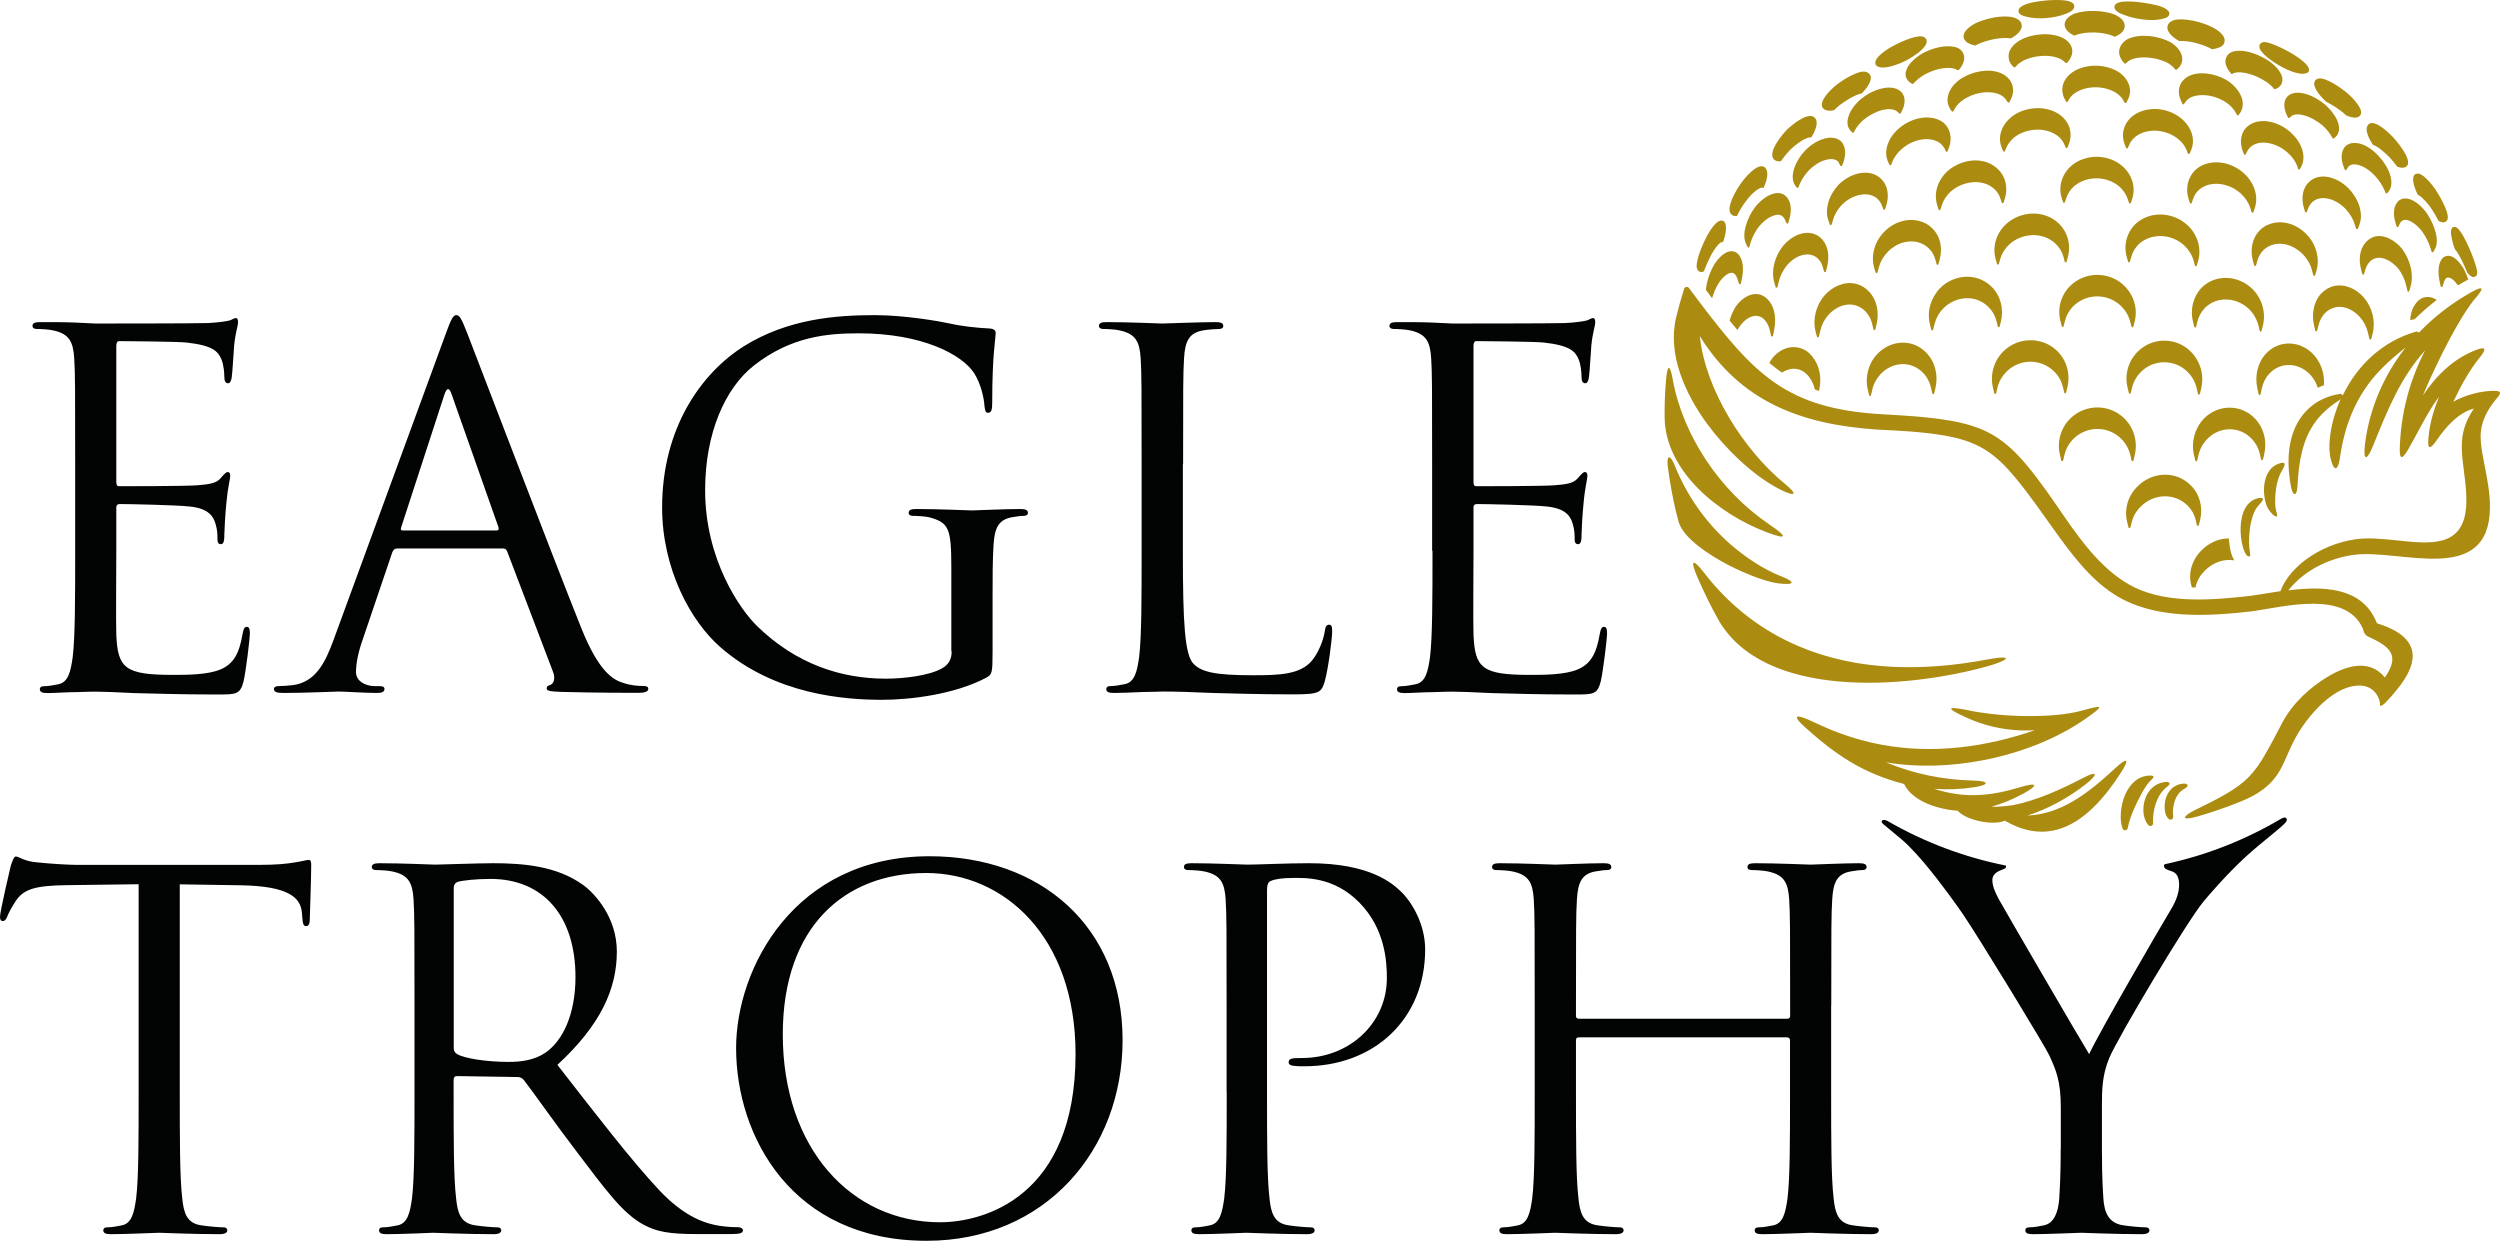
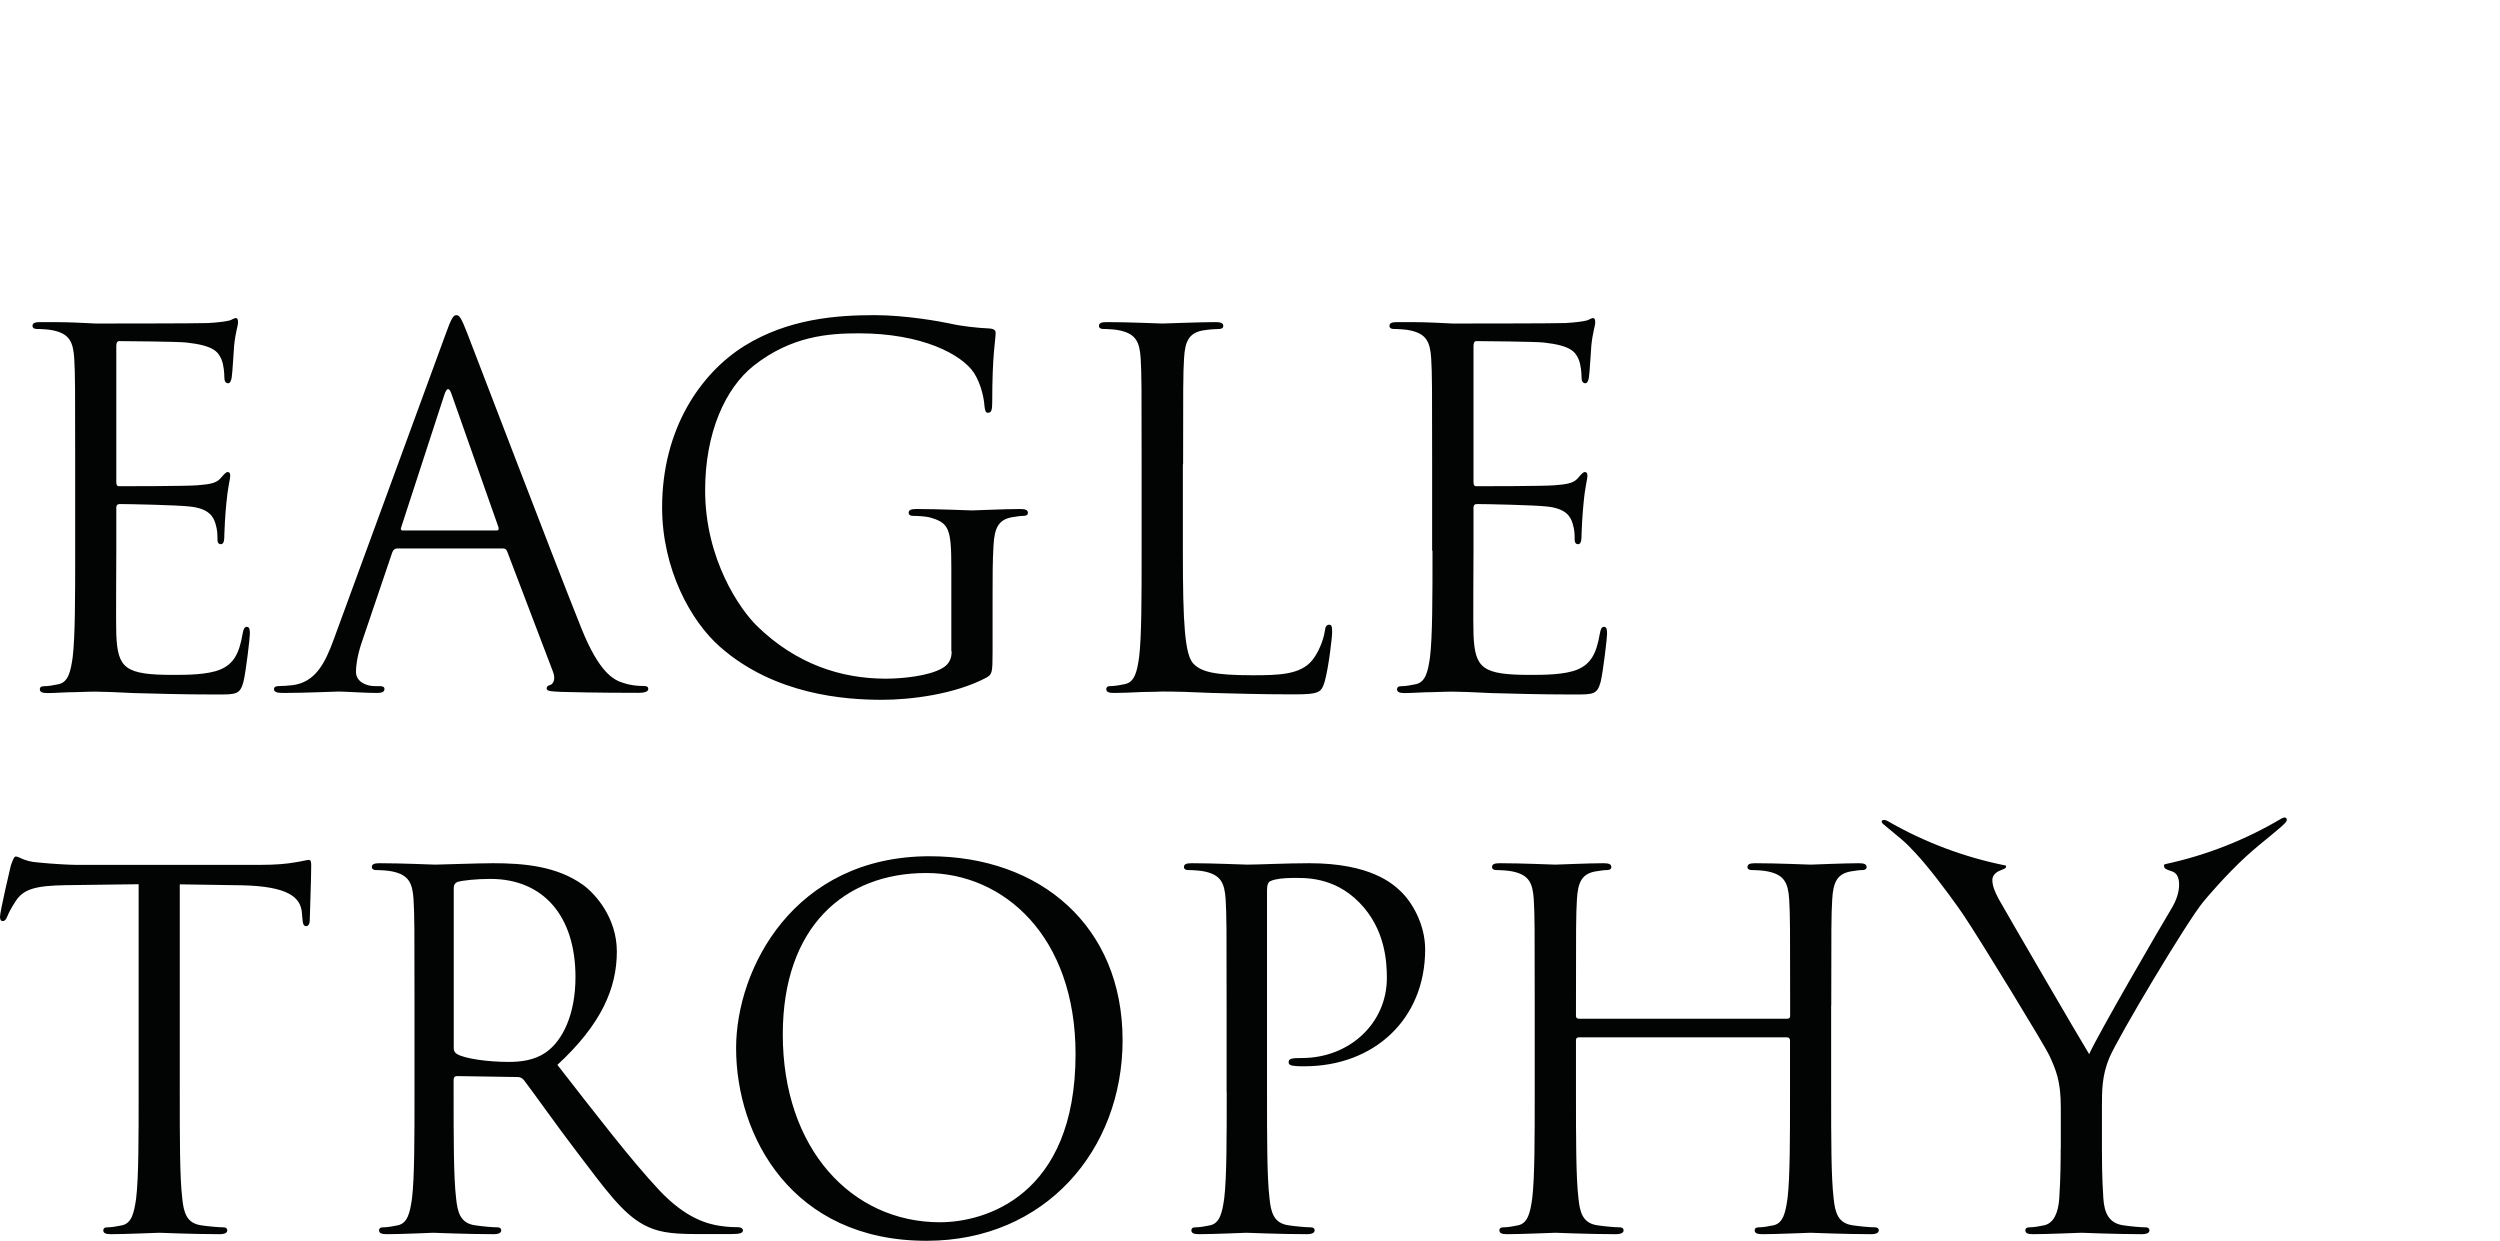
<svg xmlns="http://www.w3.org/2000/svg" width="554" height="275" viewBox="0 0 554 275" fill="none">
  <path fill-rule="evenodd" clip-rule="evenodd" d="M16.658 122.032C16.658 132.472 16.658 141.053 16.108 145.632C15.662 148.772 15.139 151.179 12.965 151.623C11.996 151.833 10.686 152.068 9.691 152.068C9.036 152.068 8.826 152.382 8.826 152.722C8.826 153.376 9.376 153.586 10.555 153.586C12.179 153.586 14.693 153.376 16.867 153.376C19.146 153.272 21.005 153.272 21.215 153.272C22.839 153.272 25.458 153.376 29.701 153.586C33.944 153.69 39.942 153.9 48.087 153.9C52.33 153.9 53.195 153.9 53.954 151.074C54.504 148.798 55.368 141.393 55.368 140.53C55.368 139.771 55.368 138.908 54.714 138.908C54.164 138.908 53.954 139.353 53.745 140.53C52.985 144.978 51.675 147.149 48.847 148.353C46.018 149.556 41.225 149.556 38.397 149.556C27.737 149.556 26.087 148.144 25.772 140.635C25.668 138.358 25.772 125.747 25.772 122.032V112.456C25.772 112.011 25.982 111.697 26.532 111.697C28.391 111.697 39.156 111.907 42.09 112.247C46.333 112.692 47.301 114.523 47.747 116.041C48.192 117.454 48.192 118.552 48.192 119.625C48.192 120.175 48.402 120.593 48.952 120.593C49.711 120.593 49.711 119.39 49.711 118.526C49.711 117.767 49.921 113.738 50.156 111.567C50.471 107.982 51.021 106.125 51.021 105.471C51.021 104.816 50.811 104.607 50.471 104.607C50.025 104.607 49.606 105.157 48.847 106.02C47.878 107.119 46.333 107.328 43.739 107.537C41.225 107.747 27.841 107.747 26.427 107.747C25.877 107.747 25.772 107.433 25.772 106.648V76.69C25.772 75.932 25.982 75.591 26.427 75.591C27.632 75.591 39.496 75.696 41.33 75.905C47.197 76.559 48.297 77.868 49.056 79.594C49.606 80.903 49.711 82.76 49.711 83.519C49.711 84.382 49.921 84.932 50.575 84.932C51.021 84.932 51.23 84.278 51.335 83.728C51.544 82.42 51.78 77.632 51.885 76.559C52.199 73.525 52.749 72.216 52.749 71.458C52.749 70.908 52.645 70.49 52.304 70.49C51.754 70.49 51.335 70.934 50.785 71.039C49.921 71.248 48.166 71.484 46.097 71.588C43.635 71.693 21.974 71.693 21.215 71.693L16.762 71.484C14.379 71.379 11.419 71.379 8.931 71.379C7.726 71.379 7.203 71.588 7.203 72.243C7.203 72.687 7.648 72.897 8.067 72.897C9.036 72.897 10.896 73.001 11.76 73.211C15.348 73.969 16.212 75.722 16.448 79.411C16.658 82.891 16.658 85.926 16.658 102.88V122.032ZM73.99 141.603C72.026 147.045 69.852 151.179 64.85 151.833C63.985 151.937 62.466 152.042 61.681 152.042C61.131 152.042 60.712 152.251 60.712 152.696C60.712 153.35 61.366 153.56 62.781 153.56C67.888 153.56 73.886 153.246 75.091 153.246C76.295 153.246 80.957 153.56 83.576 153.56C84.546 153.56 85.2 153.35 85.2 152.696C85.2 152.251 84.886 152.042 84.1 152.042H83.026C81.167 152.042 78.888 151.074 78.888 148.902C78.888 146.94 79.438 144.324 80.407 141.629L86.929 122.398C87.138 121.849 87.479 121.535 88.029 121.535H111.418C111.968 121.535 112.177 121.744 112.387 122.189L122.549 148.876C123.204 150.603 122.549 151.597 121.894 151.807C121.449 151.911 121.135 152.12 121.135 152.565C121.135 153.219 122.34 153.219 124.409 153.324C131.926 153.533 139.862 153.533 141.486 153.533C142.69 153.533 143.659 153.324 143.659 152.67C143.659 152.121 143.214 152.016 142.559 152.016C141.459 152.016 139.835 151.911 138.212 151.362C135.933 150.708 132.764 148.981 128.861 139.3C122.235 122.765 105.132 77.868 103.508 73.76C102.199 70.385 101.779 69.835 101.125 69.835C100.47 69.835 100.025 70.49 98.741 74.074L73.99 141.603ZM89.234 117.558C88.92 117.558 88.684 117.349 88.92 116.799L98.479 87.444C99.029 85.822 99.579 85.822 100.103 87.444L110.449 116.799C110.554 117.244 110.554 117.558 110.004 117.558H89.234ZM210.893 144.324C210.893 146.181 210.133 147.359 208.719 148.117C205.89 149.74 200.233 150.394 196.304 150.394C186.299 150.394 176.399 147.123 167.782 138.751C163.984 135.062 156.257 123.968 156.257 108.636C156.257 95.921 160.71 86.031 167.022 81.034C175.299 74.519 183.444 73.865 190.306 73.865C204.345 73.865 213.171 78.548 215.869 82.682C217.493 85.298 218.043 88.333 218.148 89.851C218.252 90.819 218.357 91.473 218.907 91.473C219.667 91.473 219.876 90.923 219.876 89.197C219.876 78.339 220.636 75.278 220.636 73.76C220.636 73.315 220.426 72.897 219.326 72.792C216.602 72.687 212.805 72.243 210.5 71.693C208.431 71.248 200.704 69.835 193.842 69.835C185.461 69.835 174.696 70.594 164.901 76.69C155.21 82.787 146.724 95.057 146.724 112.456C146.724 126.035 153.036 137.678 159.662 143.434C171.737 153.978 187.189 155.077 195.466 155.077C201.778 155.077 211.574 153.873 218.54 150.184C219.85 149.426 219.955 149.216 219.955 144.324V132.131C219.955 127.553 219.955 124.308 220.164 120.829C220.374 117.035 221.264 115.177 224.198 114.628C225.507 114.419 226.162 114.314 226.922 114.314C227.367 114.314 227.786 114.105 227.786 113.66C227.786 113.006 227.236 112.796 226.057 112.796C222.783 112.796 215.947 113.11 215.397 113.11C214.847 113.11 207.985 112.796 203.088 112.796C201.883 112.796 201.359 113.006 201.359 113.66C201.359 114.105 201.804 114.314 202.223 114.314C203.192 114.314 205.052 114.419 205.916 114.628C210.264 115.831 210.814 117.009 210.814 125.826V144.324H210.893ZM262.175 102.88C262.175 85.926 262.175 82.865 262.385 79.411C262.594 75.618 263.485 73.76 266.628 73.211C267.937 73.001 269.456 72.897 270.216 72.897C270.661 72.897 271.08 72.687 271.08 72.243C271.08 71.588 270.53 71.379 269.325 71.379C266.052 71.379 258.116 71.693 257.566 71.693C257.016 71.693 250.153 71.379 245.256 71.379C244.051 71.379 243.527 71.588 243.527 72.243C243.527 72.687 243.972 72.897 244.391 72.897C245.36 72.897 247.22 73.001 248.084 73.211C251.672 73.969 252.537 75.722 252.772 79.411C252.982 82.891 252.982 85.926 252.982 102.88V122.006C252.982 132.445 252.982 141.027 252.432 145.606C251.987 148.745 251.463 151.152 249.289 151.597C248.32 151.807 247.01 152.042 246.015 152.042C245.36 152.042 245.151 152.356 245.151 152.696C245.151 153.35 245.701 153.56 246.879 153.56C248.503 153.56 250.913 153.455 253.087 153.35C255.261 153.35 257.12 153.246 257.539 153.246C260.682 153.246 264.061 153.35 268.644 153.56C273.228 153.664 278.885 153.873 286.716 153.873C292.479 153.873 292.819 153.429 293.579 150.943C294.443 147.777 295.202 141.263 295.202 140.059C295.202 138.855 295.098 138.437 294.548 138.437C293.893 138.437 293.683 138.986 293.579 139.85C293.264 141.917 292.164 144.638 290.75 146.364C288.131 149.53 283.338 149.635 277.576 149.635C269.09 149.635 266.261 148.876 264.506 147.123C262.542 145.161 262.123 138.201 262.123 122.241V102.88H262.175ZM317.439 122.032C317.439 132.472 317.439 141.053 316.889 145.632C316.444 148.772 315.92 151.179 313.72 151.623C312.751 151.833 311.441 152.068 310.446 152.068C309.791 152.068 309.581 152.382 309.581 152.722C309.581 153.376 310.132 153.586 311.31 153.586C312.934 153.586 315.448 153.376 317.622 153.376C319.901 153.272 321.76 153.272 321.97 153.272C323.594 153.272 326.213 153.376 330.456 153.586C334.699 153.69 340.697 153.9 348.842 153.9C353.085 153.9 353.95 153.9 354.709 151.074C355.259 148.798 356.123 141.393 356.123 140.53C356.123 139.771 356.123 138.908 355.469 138.908C354.919 138.908 354.709 139.353 354.5 140.53C353.74 144.978 352.431 147.149 349.602 148.353C346.773 149.556 341.98 149.556 339.151 149.556C328.492 149.556 326.842 148.144 326.527 140.635C326.422 138.358 326.527 125.747 326.527 122.032V112.456C326.527 112.011 326.737 111.697 327.287 111.697C329.146 111.697 339.911 111.907 342.844 112.247C347.087 112.692 348.057 114.523 348.502 116.041C348.947 117.454 348.947 118.552 348.947 119.625C348.947 120.175 349.157 120.593 349.707 120.593C350.466 120.593 350.466 119.39 350.466 118.526C350.466 117.767 350.676 113.738 350.911 111.567C351.226 107.982 351.776 106.125 351.776 105.471C351.776 104.816 351.566 104.607 351.226 104.607C350.78 104.607 350.361 105.157 349.602 106.02C348.633 107.119 347.087 107.328 344.495 107.537C341.98 107.747 328.596 107.747 327.182 107.747C326.632 107.747 326.527 107.433 326.527 106.648V76.69C326.527 75.932 326.737 75.591 327.182 75.591C328.387 75.591 340.252 75.696 342.085 75.905C347.952 76.559 349.052 77.868 349.811 79.594C350.361 80.903 350.466 82.76 350.466 83.519C350.466 84.382 350.676 84.932 351.33 84.932C351.776 84.932 351.985 84.278 352.09 83.728C352.3 82.42 352.535 77.632 352.64 76.559C352.954 73.525 353.504 72.216 353.504 71.458C353.504 70.908 353.4 70.49 353.059 70.49C352.509 70.49 352.09 70.934 351.54 71.039C350.676 71.248 348.921 71.484 346.852 71.588C344.337 71.693 322.703 71.693 321.918 71.693L317.465 71.484C315.082 71.379 312.122 71.379 309.634 71.379C308.429 71.379 307.905 71.588 307.905 72.243C307.905 72.687 308.35 72.897 308.77 72.897C309.739 72.897 311.598 73.001 312.463 73.211C316.051 73.969 316.915 75.722 317.151 79.411C317.36 82.891 317.36 85.926 317.36 102.88V122.032H317.439ZM456.646 254.656C456.646 256.383 456.646 260.962 456.332 265.54C456.122 268.706 455.127 271.087 452.953 271.532C451.984 271.741 450.674 271.977 449.679 271.977C449.024 271.977 448.815 272.291 448.815 272.631C448.815 273.285 449.365 273.494 450.543 273.494C453.817 273.494 460.653 273.18 461.203 273.18C461.753 273.18 468.615 273.494 474.587 273.494C475.792 273.494 476.315 273.18 476.315 272.631C476.315 272.317 476.106 271.977 475.451 271.977C474.482 271.977 472.072 271.767 470.553 271.532C467.279 271.087 466.31 268.706 466.101 265.54C465.787 260.962 465.787 256.409 465.787 254.656V245.316C465.787 241.731 465.787 238.356 467.41 234.458C469.375 229.775 484.618 204.239 488.206 199.896C489.071 198.823 493.235 193.93 497.661 189.849C501.669 186.186 505.912 183.203 506.645 182.026C506.881 181.633 506.724 181.11 506.2 181.162C505.99 181.188 505.755 181.293 505.597 181.372C497.714 186.055 489.044 189.509 479.799 191.497C479.354 191.602 479.511 192.256 479.877 192.517C480.166 192.701 480.611 192.884 481.161 193.041C482.47 193.407 482.889 194.558 482.889 196.076C482.889 197.488 482.444 199.346 481.03 201.622C478.856 205.207 465.027 229.016 462.958 233.594C460.994 230.429 444.676 202.381 442.922 199.241C442.057 197.619 441.507 196.311 441.507 195.003C441.507 194.14 442.057 193.485 442.922 193.041C443.891 192.596 444.545 192.491 444.545 192.073C444.545 191.994 444.545 191.889 444.519 191.811C435.169 189.953 426.342 186.578 418.354 181.973C417.228 181.319 416.494 181.947 417.333 182.627C418.302 183.439 420.816 185.505 421.418 186.029C423.54 187.834 425.871 190.607 426.369 191.183C430.14 195.657 434.095 201.256 435.012 202.617C438.836 208.268 453.398 232.182 454.158 233.935C455.572 237.074 456.672 239.481 456.672 245.342V254.656H456.646ZM39.837 195.971L53.535 196.18C63.959 196.39 66.578 198.901 66.893 202.172L66.997 203.375C67.102 204.893 67.312 205.233 67.862 205.233C68.307 205.233 68.647 204.788 68.647 203.82C68.647 202.617 68.962 195.134 68.962 191.863C68.962 191.209 68.962 190.555 68.412 190.555C67.966 190.555 66.971 190.869 65.347 191.105C63.619 191.418 61.104 191.654 57.647 191.654H16.867C15.558 191.654 11.419 191.445 8.276 191.105C5.343 190.895 4.243 189.796 3.483 189.796C3.038 189.796 2.619 191.209 2.383 191.863C2.174 192.701 0 202.041 0 203.14C0 203.794 0.21 204.108 0.55 204.108C0.995 204.108 1.31 203.899 1.65 203.009C1.964 202.25 2.305 201.492 3.51 199.634C5.238 197.018 7.857 196.259 14.615 196.154L30.722 195.945V241.941C30.722 252.38 30.722 260.962 30.172 265.54C29.727 268.706 29.203 271.087 27.029 271.532C26.06 271.741 24.751 271.977 23.756 271.977C23.101 271.977 22.891 272.291 22.891 272.631C22.891 273.285 23.441 273.494 24.62 273.494C27.894 273.494 34.73 273.18 35.28 273.18C35.83 273.18 42.666 273.494 48.637 273.494C49.842 273.494 50.366 273.18 50.366 272.631C50.366 272.317 50.156 271.977 49.502 271.977C48.532 271.977 46.123 271.767 44.604 271.532C41.356 271.087 40.701 268.706 40.387 265.54C39.837 260.962 39.837 252.38 39.837 241.941V195.971ZM91.853 241.941C91.853 252.38 91.853 260.962 91.303 265.54C90.858 268.706 90.334 271.087 88.134 271.532C87.165 271.741 85.855 271.977 84.86 271.977C84.205 271.977 83.996 272.291 83.996 272.631C83.996 273.285 84.546 273.494 85.724 273.494C88.998 273.494 95.834 273.18 95.965 273.18C96.515 273.18 103.377 273.494 109.349 273.494C110.554 273.494 111.077 273.18 111.077 272.631C111.077 272.317 110.868 271.977 110.213 271.977C109.244 271.977 106.834 271.767 105.315 271.532C102.041 271.087 101.387 268.706 101.072 265.54C100.522 260.962 100.522 252.38 100.522 241.941V239.324C100.522 238.775 100.732 238.461 101.282 238.461L114.666 238.67C115.32 238.67 115.635 238.88 116.08 239.324C118.254 242.15 123.361 249.424 127.945 255.415C134.152 263.578 137.95 268.889 142.638 271.401C145.467 272.919 148.191 273.468 154.293 273.468H162.02C163.984 273.468 164.639 273.259 164.639 272.605C164.639 272.291 164.193 271.951 163.67 271.951C163.015 271.951 161.496 271.951 159.427 271.637C156.703 271.192 152.014 270.014 146.148 263.814C139.835 257.063 132.423 247.409 123.518 235.975C133.314 226.949 136.693 218.917 136.693 210.858C136.693 203.349 131.9 198.038 129.176 196.076C123.414 191.942 116.106 191.288 109.27 191.288C105.892 191.288 97.615 191.602 96.436 191.602C95.886 191.602 89.024 191.288 84.126 191.288C82.922 191.288 82.398 191.497 82.398 192.151C82.398 192.596 82.843 192.805 83.262 192.805C84.231 192.805 86.091 192.91 86.955 193.119C90.543 193.878 91.408 195.631 91.643 199.32C91.853 202.8 91.853 205.835 91.853 222.815V241.941ZM100.549 196.73C100.549 196.076 100.863 195.631 101.413 195.422C102.513 195.108 105.446 194.767 108.694 194.767C120.349 194.767 127.526 202.931 127.526 216.51C127.526 224.777 124.697 230.638 120.899 233.254C118.385 234.981 115.347 235.321 112.727 235.321C107.934 235.321 102.932 234.563 101.308 233.594C100.758 233.281 100.549 232.836 100.549 232.286V196.73ZM163.12 232.26C163.12 214.652 175.953 189.744 205.995 189.744C230.484 189.744 248.765 205.181 248.765 230.507C248.765 254.866 231.584 274.959 205.34 274.959C175.534 274.986 163.12 251.831 163.12 232.26ZM173.465 229.225C173.465 254.552 188.709 270.852 208.3 270.852C218.095 270.852 238.341 265.2 238.341 233.568C238.341 207.483 222.443 193.459 205.261 193.459C187.085 193.459 173.465 205.416 173.465 229.225ZM271.84 241.941C271.84 252.38 271.84 260.962 271.29 265.54C270.845 268.706 270.321 271.087 268.147 271.532C267.178 271.741 265.868 271.977 264.873 271.977C264.218 271.977 264.009 272.291 264.009 272.631C264.009 273.285 264.559 273.494 265.737 273.494C269.011 273.494 275.847 273.18 276.188 273.18C276.738 273.18 283.6 273.494 289.571 273.494C290.776 273.494 291.326 273.18 291.326 272.631C291.326 272.317 291.117 271.977 290.462 271.977C289.493 271.977 287.083 271.767 285.564 271.532C282.29 271.087 281.635 268.706 281.321 265.54C280.771 260.962 280.771 252.38 280.771 241.941V197.279C280.771 196.18 280.981 195.422 281.635 195.212C282.604 194.767 284.464 194.558 286.324 194.558C288.838 194.558 295.464 194.113 301.226 200C306.989 205.861 307.329 213.161 307.329 216.745C307.329 226.74 299.053 234.458 288.497 234.458C286.219 234.458 285.564 234.563 285.564 235.426C285.564 235.975 286.219 236.185 286.769 236.185C287.319 236.289 288.497 236.289 289.047 236.289C304.5 236.289 315.815 225.85 315.815 210.413C315.815 204.657 312.777 199.765 310.367 197.488C308.639 195.866 303.741 191.288 290.121 191.288C285.119 191.288 278.807 191.602 276.397 191.602C275.533 191.602 268.985 191.288 264.087 191.288C262.882 191.288 262.359 191.497 262.359 192.151C262.359 192.596 262.804 192.805 263.223 192.805C264.192 192.805 266.051 192.91 266.916 193.119C270.504 193.878 271.368 195.631 271.604 199.32C271.814 202.8 271.814 205.835 271.814 222.815V241.941H271.84ZM405.808 222.815C405.808 205.861 405.808 202.8 406.018 199.32C406.227 195.526 407.118 193.669 410.051 193.119C411.361 192.91 412.016 192.805 412.775 192.805C413.221 192.805 413.64 192.596 413.64 192.151C413.64 191.497 413.09 191.288 411.911 191.288C408.637 191.288 401.801 191.602 401.251 191.602C400.701 191.602 393.839 191.288 388.967 191.288C387.763 191.288 387.239 191.497 387.239 192.151C387.239 192.596 387.684 192.805 388.103 192.805C389.072 192.805 390.932 192.91 391.796 193.119C395.384 193.878 396.249 195.631 396.484 199.32C396.694 202.8 396.694 205.835 396.694 222.815V225.091C396.694 225.641 396.38 225.745 396.039 225.745H349.89C349.576 225.745 349.235 225.641 349.235 225.091V222.815C349.235 205.861 349.235 202.8 349.445 199.32C349.654 195.526 350.545 193.669 353.478 193.119C354.788 192.91 355.443 192.805 356.202 192.805C356.647 192.805 357.066 192.596 357.066 192.151C357.066 191.497 356.516 191.288 355.338 191.288C352.064 191.288 345.228 191.602 344.678 191.602C344.128 191.602 337.266 191.288 332.368 191.288C331.163 191.288 330.639 191.497 330.639 192.151C330.639 192.596 331.085 192.805 331.504 192.805C332.473 192.805 334.332 192.91 335.197 193.119C338.785 193.878 339.649 195.631 339.885 199.32C340.094 202.8 340.094 205.835 340.094 222.815V241.941C340.094 252.38 340.094 260.962 339.544 265.54C339.099 268.706 338.575 271.087 336.401 271.532C335.432 271.741 334.123 271.977 333.128 271.977C332.473 271.977 332.263 272.291 332.263 272.631C332.263 273.285 332.813 273.494 333.992 273.494C337.266 273.494 344.102 273.18 344.652 273.18C345.202 273.18 352.064 273.494 358.035 273.494C359.24 273.494 359.79 273.18 359.79 272.631C359.79 272.317 359.581 271.977 358.926 271.977C357.957 271.977 355.547 271.767 354.028 271.532C350.754 271.087 350.099 268.706 349.785 265.54C349.235 260.962 349.235 252.38 349.235 241.941V230.533C349.235 229.984 349.549 229.879 349.89 229.879H396.013C396.327 229.879 396.668 230.089 396.668 230.533V241.941C396.668 252.38 396.668 260.962 396.118 265.54C395.672 268.706 395.149 271.087 392.975 271.532C392.006 271.741 390.696 271.977 389.701 271.977C389.046 271.977 388.836 272.291 388.836 272.631C388.836 273.285 389.386 273.494 390.565 273.494C393.839 273.494 400.675 273.18 401.225 273.18C401.775 273.18 408.637 273.494 414.609 273.494C415.814 273.494 416.337 273.18 416.337 272.631C416.337 272.317 416.128 271.977 415.473 271.977C414.504 271.977 412.094 271.767 410.575 271.532C407.301 271.087 406.647 268.706 406.332 265.54C405.782 260.962 405.782 252.38 405.782 241.941V222.815H405.808Z" fill="#020303" />
-   <path fill-rule="evenodd" clip-rule="evenodd" d="M378.386 52.07C378.857 51.233 380.507 48.407 381.791 48.931C382.105 49.061 382.288 49.323 382.367 49.637C382.681 50.657 382.288 52.306 381.948 53.3L381.869 53.509C381.843 53.614 381.765 53.666 381.66 53.666H381.476C381.45 53.666 381.424 53.666 381.398 53.692C381.188 53.771 380.795 54.189 380.665 54.32C380.141 54.922 379.669 55.655 379.276 56.335C378.674 57.486 378.124 58.69 377.679 59.893L377.626 60.05C377.6 60.129 377.548 60.155 377.469 60.181L377.312 60.233C376.526 60.443 376.055 59.867 375.976 59.16C375.976 59.16 375.976 59.16 375.976 59.134C375.898 57.251 377.469 53.745 378.386 52.07ZM518.719 88.464C516.65 89.772 514.738 91.316 513.245 93.278C510.154 97.307 509.369 102.671 509.133 107.642C509.002 110.075 508.112 110.101 507.666 107.773C506.592 102.069 506.881 95.397 511.097 91.028C513.088 88.935 515.655 87.757 518.483 87.287C518.771 87.234 519.033 87.391 519.138 87.653C522.412 80.85 527.991 75.644 535.35 73.498C535.612 73.42 535.874 73.524 536.005 73.734C539.384 70.202 543.286 67.193 547.582 64.786C550.646 63.059 550.358 64.001 548.551 66.094C545.932 69.077 542.422 75.879 541.06 78.6C539.698 81.347 538.389 84.121 537.21 86.946C537.105 87.182 537.027 87.391 536.922 87.627C539.882 83.231 543.679 79.464 548.708 77.554C551.301 76.559 550.725 77.711 549.52 79.202C547.189 82.08 545.225 85.664 543.653 89.04C546.22 87.522 549.939 86.58 552.794 86.606C554.208 86.632 554.313 87.051 553.449 88.072C551.301 90.583 549.703 93.357 549.703 96.784C549.703 98.406 550.018 100.081 550.306 101.65C550.672 103.613 551.091 105.575 551.38 107.563C551.615 109.186 551.799 110.808 551.772 112.456C551.641 130.038 531.867 121.587 521.679 122.948C516.1 123.68 510.626 126.375 507.09 130.823C514.24 129.934 523.067 129.855 526.445 137.469C526.524 137.704 526.655 137.887 526.734 138.123C529.876 139.091 534.015 140.896 534.591 144.533C535.193 148.457 531.265 152.905 528.672 155.652C528.436 155.914 527.781 156.49 527.467 156.411C527.362 156.385 527.441 155.626 527.31 155.286C525.922 150.891 521.364 151.414 517.959 153.376C514.921 155.129 512.197 158.138 510.207 161.016C509.081 162.638 508.19 164.339 507.378 166.144C506.697 167.662 506.095 169.179 505.283 170.618C503.266 174.176 500.333 176.06 496.64 177.578C493.497 178.86 490.249 179.985 486.975 180.927C483.099 182.026 483.518 180.874 486.766 179.331C489.044 178.232 491.297 177.107 493.471 175.825C495.304 174.752 497.033 173.549 498.499 172.005C499.809 170.618 500.883 169.048 501.826 167.4C503.24 165.019 504.471 162.56 505.78 160.1C508.033 155.836 512.014 152.173 516.152 149.766C520.212 147.411 525.188 146.05 528.488 150.132C531.919 145.161 529.719 143.303 524.586 140.975C524.533 140.948 524.507 140.922 524.481 140.896C524.272 140.739 524.114 140.582 523.983 140.347C523.879 140.19 523.826 140.007 523.774 139.85C523.722 139.64 523.669 139.431 523.591 139.248C519.767 130.771 506.2 134.434 499.18 135.454C489.228 136.579 477.415 137.364 468.589 131.765C463.036 128.233 458.819 122.503 455.048 117.218C452.298 113.372 449.6 109.473 446.588 105.837C444.571 103.403 442.371 101.127 439.647 99.505C436.871 97.831 433.781 96.993 430.611 96.47C425.74 95.659 420.763 95.424 415.839 95.188C399.051 94.037 385.693 88.987 376.683 74.493C377.888 86.292 386.374 99.74 395.541 107.223C398.632 109.761 397.715 110.101 394.494 108.479C388.339 105.366 382.21 99.243 378.307 93.932C373.514 87.391 369.428 78.548 371.445 70.28C371.969 68.161 372.545 66.068 373.2 64.001C373.279 63.791 373.436 63.635 373.671 63.582C373.881 63.556 374.117 63.635 374.248 63.791C375.007 64.786 375.741 65.806 376.5 66.8C388.679 82.839 395.803 90.557 416.913 91.787C421.916 92.075 426.971 92.336 431.921 93.173C435.326 93.749 438.626 94.639 441.638 96.392C444.545 98.092 446.902 100.447 449.05 102.985C452.114 106.648 454.786 110.598 457.484 114.523C461.543 120.41 466.467 127.003 473.068 130.195C480.689 133.858 490.668 132.942 498.84 132.027C501.014 131.713 503.161 131.32 505.335 131.006C506.357 128.207 508.635 125.747 510.993 123.994C514.162 121.64 517.959 120.122 521.862 119.52C524.822 119.076 528.017 119.442 530.977 119.73C538.101 120.462 545.932 121.613 546.508 112.116C546.613 110.337 546.482 108.558 546.298 106.779C545.958 103.639 545.225 99.976 545.67 96.836C545.984 94.508 546.927 92.441 548.21 90.531C544.622 91.551 542.055 94.56 539.96 97.569C538.755 99.27 537.891 100.028 538.127 97.229C538.415 93.801 539.253 90.976 540.51 87.915C540.432 88.019 540.327 88.124 540.248 88.255C538.913 90.034 537.812 91.996 536.739 93.958C535.691 95.868 534.696 97.804 533.596 99.688C532.391 101.755 531.71 101.991 531.788 99.322C532.024 91.708 533.91 84.356 537.42 77.632C531.841 83.807 528.96 91.159 525.843 98.851C524.586 101.964 523.643 102.357 524.062 98.615C524.822 92.048 527.205 85.717 530.819 80.17C531.527 79.071 532.286 78.025 533.072 77.004C532.653 77.344 532.234 77.684 531.815 78.025C529.903 79.594 528.069 81.243 526.445 83.1C521.836 88.385 519.479 94.639 518.536 101.441C518.195 103.874 517.357 104.973 516.519 101.834C516.152 100.447 516.152 98.772 516.257 97.569C516.493 94.56 517.357 91.499 518.562 88.726C518.64 88.673 518.693 88.569 518.719 88.464ZM499.992 112.639C500.437 111.959 501.773 110.808 501.433 110.468C501.276 110.337 500.673 110.258 499.809 110.572C494.492 112.613 496.797 124.151 498.552 123.262C498.84 123.131 498.421 122.058 498.395 120.331C498.368 118.971 498.499 117.506 498.709 116.302C498.918 115.229 499.285 113.738 499.992 112.639ZM480.218 174.36C481.161 173.653 480.82 173.182 479.799 173.287C477.599 173.522 476.027 175.04 475.346 177.081C474.744 178.886 474.77 181.371 476.08 182.837C476.237 183.02 476.525 183.098 476.761 182.994C476.996 182.889 477.153 182.654 477.127 182.418C476.97 179.671 477.913 176.06 480.218 174.36ZM470.37 183.622C470.475 183.857 470.71 184.014 470.972 183.988C471.234 183.962 471.444 183.779 471.496 183.517C471.784 182.026 472.334 180.508 472.963 179.121C473.67 177.525 475.346 174.046 476.63 172.921C477.389 172.24 477.599 171.796 476.184 171.874C473.225 172.057 471.417 174.49 470.553 177.107C469.977 178.964 469.636 181.764 470.37 183.622ZM441.271 178.781C443.707 178.101 446.064 177.107 448.291 175.903C451.722 174.046 451.669 173.235 447.688 174.438C440.983 176.479 435.169 176.95 428.647 174.804C431.58 175.014 434.514 174.909 437.421 174.464C440.878 173.941 440.957 173.051 437.29 172.973C430.428 172.79 424.142 171.508 417.909 168.918C425.006 170.147 432.576 169.807 439.543 168.447C447.4 166.929 455.572 163.894 462.224 159.237C466.363 156.333 466.179 156.123 461.491 157.432C457.746 158.478 453.241 158.687 449.626 158.687C446.667 158.687 443.681 158.504 440.721 158.138C439.359 157.955 437.945 157.772 436.583 157.484C431.973 156.516 430.349 156.594 435.902 159.08C439.621 160.754 443.576 161.696 447.688 161.853C448.762 161.906 449.836 161.879 450.91 161.827C440.066 165.542 428.595 167.138 417.201 165.071C413.168 164.339 409.239 163.161 405.442 161.592C404.132 161.042 402.875 160.467 401.591 159.865C398.187 158.269 396.72 158.217 400.125 161.278C406.803 167.269 412.827 171.377 421.942 173.732C423.88 177.709 429.721 179.383 433.833 179.671C435.719 181.79 441.664 183.02 444.283 181.869C447.871 183.962 451.8 184.956 455.912 183.831C461.936 182.183 466.624 176.453 469.977 171.246C472.046 168.028 471.417 167.766 468.772 170.2C465.865 172.868 462.905 175.485 459.474 177.499C456.305 179.383 452.9 180.587 449.286 180.717C453.843 179.278 458.427 176.74 462.172 173.81C464.66 171.874 465.289 170.461 461.543 172.423C456.724 174.935 451.381 177.368 446.143 178.415C444.467 178.65 442.895 178.807 441.271 178.781ZM380.717 137.207C390.774 155.103 422.361 152.67 440.433 147.646C445.095 146.364 446.588 144.978 440.302 146.155C426.526 148.745 411.911 148.798 398.815 143.303C390.381 139.771 383.284 134.224 377.731 127.055C375.138 123.707 374.405 123.864 376.16 127.945C377.548 131.111 379.041 134.224 380.717 137.207ZM371.969 115.596C373.043 119.39 379.093 123.131 382.446 124.91C384.96 126.271 390.512 128.835 394.127 129.279C397.61 129.698 398.134 129.044 394.598 127.657C390.722 126.14 386.715 123.419 383.677 120.802C378.098 115.962 373.855 109.944 371.105 103.116C370.136 100.709 369.271 100.709 369.586 103.377C369.717 104.372 369.848 105.34 370.005 106.334C370.528 109.473 371.105 112.535 371.969 115.596ZM370.686 84.121C370.109 80.824 369.507 80.51 369.193 84.225C368.957 86.946 368.852 89.668 368.878 92.388C368.957 104.372 380.795 113.895 391.455 117.924C396.72 119.913 395.646 118.631 392.163 116.276C386.531 112.456 381.712 107.485 377.967 101.807C374.483 96.522 371.812 90.374 370.686 84.121ZM484.094 174.778C485.22 174.176 484.827 173.549 483.754 173.653C481.684 173.862 480.323 175.301 479.851 177.264C479.563 178.493 479.537 180.639 480.611 181.502C480.794 181.659 481.082 181.659 481.292 181.555C481.501 181.424 481.606 181.188 481.58 180.953C481.423 180.011 481.554 178.807 481.815 177.892C482.156 176.584 482.863 175.432 484.094 174.778ZM502.192 111.828C502.585 113.058 504.078 114.706 504.549 114.418C504.759 114.288 504.445 113.555 504.261 112.508C504.026 110.991 504.288 108.532 504.523 107.433C504.759 106.36 505.126 105.13 505.754 104.162C506.566 102.854 506.566 102.095 504.759 102.828C502.664 103.691 501.799 105.915 501.695 108.191C501.668 109.395 501.826 110.677 502.192 111.828ZM543.156 51.102C543.182 50.762 543.313 50.448 543.653 50.317C544.256 50.082 544.832 50.788 545.146 51.207C545.67 51.913 546.141 52.777 546.534 53.588C546.744 54.032 546.979 54.503 547.163 54.948C547.608 55.942 548.001 56.937 548.341 57.957C548.577 58.663 548.865 59.501 548.944 60.233C548.944 60.233 548.944 60.233 548.944 60.259C548.97 60.599 548.918 60.992 548.656 61.227C548.446 61.28 548.237 61.332 548.027 61.411C547.529 61.332 547.058 60.783 546.77 60.443L546.744 60.416C546.718 60.39 546.717 60.39 546.717 60.364L546.691 60.312C546.351 59.448 545.984 58.585 545.565 57.748C545.172 56.963 544.622 55.916 544.046 55.262L544.02 55.21C543.994 55.184 543.994 55.157 543.967 55.131L543.941 55.079C543.601 54.085 543.025 52.227 543.156 51.102ZM541.741 62.117C541.872 61.855 542.029 61.594 542.317 61.515C542.71 61.411 543.182 61.698 543.47 61.908C543.915 62.274 544.334 62.745 544.675 63.242C545.434 62.797 546.194 62.352 546.979 61.934C546.691 61.097 546.351 60.312 546.01 59.684V59.658C545.303 58.428 543.706 56.256 542.029 56.753C541.453 56.91 541.06 57.355 540.824 57.879C540.196 59.16 540.327 60.992 540.615 62.352L540.851 63.425C540.877 63.53 540.955 63.582 541.06 63.608C541.165 63.608 541.244 63.556 541.27 63.451L541.61 62.405C541.663 62.352 541.689 62.222 541.741 62.117ZM535.193 67.454C535.193 67.454 535.193 67.481 535.193 67.454C534.486 68.475 534.146 69.731 534.093 70.987C534.25 70.934 534.408 70.882 534.565 70.83C534.748 70.777 534.905 70.751 535.089 70.725C536.634 69.207 538.258 67.795 539.986 66.46C539.174 65.937 538.258 65.675 537.262 65.885C536.372 66.12 535.665 66.696 535.193 67.454ZM531.16 44.927C531.396 44.587 531.684 44.326 532.05 44.169C532.941 43.776 533.962 44.038 534.8 44.483C535.874 45.058 536.843 46 537.577 46.968C537.708 47.151 537.839 47.334 537.97 47.544C538.755 48.773 539.436 50.212 539.777 51.651C540.039 52.724 540.17 54.163 539.593 55.157L539.227 55.812C539.174 55.89 539.096 55.942 539.017 55.916C538.939 55.916 538.86 55.838 538.834 55.759L538.624 55.079C538.232 53.745 537.551 52.436 536.765 51.311C536.11 50.474 535.272 49.611 534.329 49.114C533.805 48.826 533.072 48.564 532.496 48.826C532.286 48.904 532.129 49.061 531.998 49.244C531.919 49.323 531.867 49.428 531.815 49.532L531.474 50.212C531.422 50.291 531.343 50.343 531.265 50.343C531.186 50.343 531.107 50.265 531.081 50.186L530.872 49.454C530.427 48.119 530.217 46.157 531.16 44.927ZM524.193 53.771C524.193 53.797 524.193 53.797 524.193 53.771C522.805 55.341 522.7 57.695 523.198 59.632L523.46 60.704C523.486 60.809 523.564 60.861 523.669 60.861C523.774 60.861 523.852 60.809 523.879 60.704L524.193 59.658C524.35 59.134 524.612 58.611 524.979 58.193C525.319 57.774 525.738 57.46 526.262 57.277C528.148 56.649 530.243 58.114 531.422 59.474C532.286 60.599 532.915 61.934 533.229 63.321L533.491 64.472C533.517 64.576 533.596 64.629 533.7 64.629C533.805 64.629 533.884 64.576 533.91 64.472L534.224 63.321C534.591 61.986 534.512 60.521 534.198 59.187C533.831 57.695 533.15 56.256 532.234 55.053C530.767 53.326 528.279 51.73 525.948 52.515C525.241 52.803 524.664 53.221 524.193 53.771ZM514.319 65.1C512.643 66.957 512.25 69.652 512.774 72.033L513.062 73.263C513.088 73.367 513.166 73.42 513.271 73.42C513.376 73.42 513.455 73.341 513.481 73.263L513.795 72.033C514.031 71.117 514.45 70.228 515.078 69.521C515.733 68.815 516.545 68.318 517.462 68.109C519.583 67.638 521.652 68.763 523.014 70.332C523.879 71.327 524.481 72.556 524.769 73.838L525.057 75.094C525.083 75.199 525.162 75.251 525.267 75.251C525.372 75.251 525.45 75.173 525.476 75.094L525.791 73.865C526.472 71.144 525.66 68.056 523.826 65.937C522.229 64.079 519.767 62.85 517.252 63.373C516.126 63.635 515.131 64.236 514.319 65.1ZM510.547 46.105C509.971 44.142 510.102 41.84 511.647 40.375C511.909 40.113 512.171 39.904 512.485 39.721C513.69 39.014 515.157 38.988 516.467 39.355C518.012 39.773 519.426 40.689 520.526 41.84C521.6 42.965 522.438 44.352 522.883 45.843C523.25 47.125 523.329 48.564 522.831 49.82L522.517 50.657C522.491 50.736 522.412 50.788 522.307 50.788C522.202 50.788 522.124 50.736 522.098 50.631L521.836 49.794C521.443 48.486 520.71 47.282 519.767 46.288C518.798 45.268 517.54 44.456 516.178 44.09C515.131 43.802 513.952 43.802 512.983 44.352C512.747 44.483 512.538 44.64 512.354 44.823C511.988 45.189 511.7 45.634 511.516 46.105L511.202 46.942C511.176 47.02 511.097 47.099 510.993 47.073C510.888 47.073 510.809 47.02 510.783 46.916L510.547 46.105ZM500.857 50.945C499.049 52.724 498.578 55.341 499.233 57.748L499.521 58.794C499.547 58.899 499.626 58.951 499.73 58.951C499.835 58.951 499.914 58.899 499.94 58.794L500.228 57.748C500.49 56.858 500.935 56.073 501.59 55.419C502.061 54.948 502.638 54.608 503.24 54.373C505.728 53.404 508.531 54.503 510.312 56.335C511.281 57.329 511.988 58.559 512.328 59.893L512.616 60.966C512.643 61.071 512.721 61.123 512.826 61.123C512.931 61.123 513.009 61.071 513.035 60.966L513.35 59.893C513.743 58.533 513.69 57.094 513.324 55.759C512.931 54.294 512.145 52.96 511.097 51.887C509.028 49.742 505.78 48.564 502.899 49.689C502.114 49.951 501.433 50.396 500.857 50.945ZM502.166 78.339C500.254 80.379 499.626 83.362 500.228 86.057L500.516 87.365C500.542 87.47 500.621 87.522 500.726 87.522C500.83 87.522 500.909 87.444 500.935 87.365L501.223 86.057C501.485 84.853 502.035 83.702 502.899 82.786C505.466 80.039 509.552 80.379 512.014 83.1C512.747 83.911 513.297 84.879 513.612 85.926C514.057 85.717 514.502 85.534 514.974 85.377C515.183 82.969 514.397 80.484 512.774 78.679C509.945 75.513 505.152 75.147 502.166 78.339ZM500.464 72.138L500.752 73.315C500.778 73.42 500.857 73.472 500.961 73.472C501.066 73.472 501.145 73.394 501.171 73.315L501.459 72.138C502.166 69.286 501.276 66.199 499.206 64.106C496.168 61.044 491.113 60.599 487.944 63.687C486.006 65.675 485.299 68.553 485.954 71.248L486.242 72.425C486.268 72.53 486.347 72.582 486.451 72.582C486.556 72.582 486.635 72.504 486.661 72.425L486.949 71.248C487.237 70.071 487.839 69.024 488.678 68.161C491.454 65.492 495.828 65.937 498.473 68.579C499.442 69.574 500.123 70.803 500.464 72.138ZM473.329 49.532C476.603 46.628 481.684 46.994 484.801 49.951C486.923 51.939 487.918 54.974 487.106 57.8L486.818 58.846C486.792 58.951 486.713 59.004 486.608 59.004C486.504 59.004 486.425 58.951 486.399 58.846L486.111 57.8C485.77 56.518 485.037 55.367 484.094 54.451C481.37 51.861 476.891 51.495 474.037 54.032C473.198 54.817 472.596 55.812 472.282 56.937L471.994 57.983C471.967 58.088 471.889 58.14 471.784 58.14C471.679 58.14 471.601 58.088 471.575 57.983L471.287 56.937C470.527 54.294 471.313 51.442 473.329 49.532ZM486.189 100.839L486.477 102.069C486.504 102.174 486.582 102.226 486.687 102.226C486.792 102.226 486.87 102.148 486.897 102.069L487.185 100.839C487.499 99.479 488.18 98.249 489.149 97.255C491.873 94.455 496.299 94.377 498.997 97.255C499.887 98.197 500.49 99.322 500.778 100.578L501.066 101.834C501.092 101.938 501.171 101.991 501.249 101.991C501.328 101.912 501.407 101.807 501.511 101.729L501.773 100.552C502.402 97.804 501.695 94.848 499.73 92.781C496.614 89.484 491.506 89.563 488.363 92.781C486.373 94.9 485.508 97.961 486.189 100.839ZM473.722 77.92C471.627 80.013 470.763 83.022 471.47 85.9L471.758 87.103C471.784 87.208 471.863 87.26 471.967 87.26C472.072 87.26 472.151 87.182 472.177 87.103L472.465 85.9C472.779 84.566 473.487 83.362 474.456 82.394C477.311 79.542 481.999 79.568 484.827 82.472C485.797 83.467 486.477 84.696 486.792 86.057L487.08 87.287C487.106 87.391 487.185 87.444 487.289 87.444C487.394 87.444 487.473 87.365 487.499 87.287L487.787 86.057C488.468 83.179 487.63 80.118 485.561 77.998C482.339 74.676 476.996 74.65 473.722 77.92ZM458.846 63.268C456.724 65.309 455.86 68.292 456.593 71.144L456.881 72.295C456.907 72.399 456.986 72.452 457.091 72.452C457.196 72.452 457.274 72.373 457.3 72.295L457.588 71.144C457.929 69.835 458.584 68.684 459.553 67.742C462.46 64.969 467.148 64.995 470.029 67.821C470.998 68.763 471.706 69.94 472.046 71.248L472.334 72.373C472.36 72.478 472.439 72.53 472.544 72.53C472.648 72.53 472.727 72.452 472.753 72.373L473.041 71.248C473.775 68.396 472.858 65.414 470.763 63.347C467.489 60.129 462.146 60.102 458.846 63.268ZM457.274 56.937C456.96 55.785 456.331 54.765 455.467 53.954C452.612 51.311 448.029 51.599 445.226 54.189C444.283 55.079 443.602 56.178 443.236 57.434L442.947 58.48C442.921 58.585 442.843 58.637 442.738 58.637C442.633 58.637 442.555 58.585 442.528 58.48L442.24 57.434C441.455 54.634 442.397 51.651 444.519 49.689C447.714 46.733 452.9 46.419 456.148 49.454C458.191 51.364 458.977 54.242 458.243 56.937L457.955 57.983C457.929 58.088 457.85 58.14 457.746 58.14C457.641 58.14 457.562 58.088 457.536 57.983L457.274 56.937ZM487.944 121.875C486.87 122.895 486.058 124.204 485.639 125.643C485.246 126.977 485.22 128.416 485.613 129.777L485.718 130.169C485.98 130.169 486.242 130.169 486.504 130.195L486.608 129.777C486.975 128.468 487.682 127.317 488.678 126.375C490.354 124.701 492.816 123.759 495.147 124.177C494.518 123.262 494.256 122.084 494.099 120.985C494.021 120.436 493.942 119.86 493.89 119.311C491.69 119.311 489.516 120.305 487.944 121.875ZM473.722 107.747C471.575 109.787 470.658 112.849 471.391 115.727L471.679 116.878C471.706 116.982 471.784 117.035 471.889 117.035C471.994 117.035 472.072 116.956 472.098 116.878L472.387 115.7C472.727 114.366 473.434 113.163 474.429 112.221C477.284 109.369 481.894 109.159 484.801 112.064C485.666 112.927 486.268 114 486.556 115.203L486.844 116.381C486.87 116.485 486.949 116.538 487.054 116.538C487.158 116.538 487.237 116.459 487.263 116.381L487.551 115.203C488.206 112.482 487.499 109.578 485.508 107.59C482.234 104.267 476.996 104.476 473.722 107.747ZM458.741 92.781C456.646 94.874 455.781 97.909 456.488 100.813L456.777 102.043C456.803 102.148 456.881 102.2 456.986 102.2C457.091 102.2 457.169 102.121 457.196 102.043L457.484 100.813C457.798 99.453 458.479 98.249 459.474 97.255C462.408 94.325 467.174 94.325 470.082 97.255C471.051 98.223 471.732 99.453 472.072 100.813L472.36 102.043C472.387 102.148 472.465 102.2 472.57 102.2C472.675 102.2 472.753 102.121 472.779 102.043L473.068 100.813C473.748 97.935 472.91 94.9 470.815 92.781C467.489 89.458 462.067 89.458 458.741 92.781ZM457.143 85.769L457.431 86.999C457.457 87.103 457.536 87.156 457.641 87.156C457.746 87.156 457.824 87.077 457.85 86.999L458.138 85.769C458.819 82.917 458.007 79.882 455.912 77.815C452.586 74.545 447.217 74.597 443.917 77.894C441.821 79.987 440.957 83.048 441.638 85.926L441.926 87.156C441.952 87.26 442.031 87.313 442.136 87.313C442.24 87.313 442.319 87.234 442.345 87.156L442.633 85.926C442.948 84.566 443.655 83.362 444.624 82.368C447.531 79.464 452.219 79.411 455.153 82.289C456.2 83.257 456.829 84.461 457.143 85.769ZM427.678 71.902L427.966 73.053C427.992 73.158 428.071 73.21 428.176 73.21C428.28 73.21 428.359 73.132 428.385 73.053L428.673 71.876C429.014 70.542 429.695 69.286 430.664 68.318C433.361 65.597 437.814 65.204 440.616 68.004C441.507 68.867 442.136 69.966 442.424 71.17L442.712 72.347C442.738 72.452 442.817 72.504 442.921 72.504C443.026 72.504 443.105 72.425 443.131 72.347L443.419 71.17C444.074 68.449 443.34 65.518 441.324 63.53C438.102 60.364 433.021 60.73 429.904 63.87C427.887 65.963 426.945 69.024 427.678 71.902ZM534.905 38.936C534.905 38.936 534.905 38.962 534.905 38.936C534.408 40.009 535.22 42.023 535.691 42.991L535.743 43.096C535.77 43.148 535.796 43.175 535.848 43.201L535.953 43.253C536.87 43.698 538.153 45.346 538.755 46.157C539.305 46.994 539.829 47.884 540.301 48.8L540.353 48.878C540.379 48.931 540.405 48.957 540.458 48.983L540.536 49.035C541.296 49.428 542.213 49.401 542.422 48.407C542.658 46.811 540.51 43.227 539.62 41.866C539.017 41.055 536.608 37.811 535.324 38.57C535.089 38.622 534.984 38.779 534.905 38.936ZM524.9 27.529C525.555 26.901 526.707 27.502 527.336 27.895C528.436 28.575 529.51 29.569 530.4 30.511C531.317 31.532 534.277 35.064 533.517 36.581V36.607C533.517 36.607 533.517 36.633 533.491 36.633L533.465 36.66C532.967 37.34 532.05 37.235 531.343 36.974L531.265 36.947C531.212 36.921 531.186 36.895 531.16 36.869L531.108 36.791C530.636 36.163 530.138 35.535 529.615 34.959C528.75 34.069 527.153 32.578 525.974 32.133L525.895 32.107C525.843 32.081 525.817 32.055 525.791 32.029L525.738 31.95C525.11 30.956 523.748 28.575 524.9 27.529ZM519.793 32.369C518.562 33.599 518.798 35.561 519.374 37.026L519.583 37.575C519.61 37.654 519.688 37.706 519.767 37.706C519.845 37.706 519.924 37.68 519.976 37.602L520.29 37.105C520.343 37 520.421 36.921 520.526 36.817C520.552 36.791 520.605 36.738 520.657 36.712C521.338 36.241 522.333 36.424 523.041 36.686C524.298 37.131 525.45 38.046 526.341 39.014C527.205 39.956 527.965 41.081 528.462 42.285L528.646 42.73C528.672 42.808 528.724 42.861 528.803 42.861C528.881 42.861 528.96 42.861 529.012 42.782L529.353 42.389C530.138 41.369 530.007 39.904 529.641 38.727C529.169 37.209 528.2 35.744 527.1 34.567C526.053 33.441 524.691 32.369 523.198 31.898C522.071 31.584 520.71 31.505 519.793 32.369ZM519.243 24.965C518.143 24.101 516.886 23.238 515.628 22.636L515.576 22.61C515.55 22.61 515.55 22.584 515.524 22.584L515.497 22.557C514.712 21.825 513.874 20.935 513.324 20.02C512.983 19.418 512.564 18.502 513.035 17.848C513.166 17.665 513.35 17.534 513.559 17.456C515.131 16.88 518.745 19.496 519.898 20.412C520.867 21.223 521.888 22.243 522.595 23.316C523.014 23.944 523.617 25.095 522.883 25.723C522.15 26.377 520.84 25.959 520.055 25.645L520.002 25.619C519.976 25.619 519.95 25.592 519.924 25.566L519.871 25.54C519.688 25.357 519.479 25.174 519.243 24.965C519.243 24.991 519.243 24.991 519.243 24.965ZM515.314 23.238C514.057 22.191 512.538 21.275 510.993 20.831C509.84 20.491 508.321 20.334 507.273 21.066C505.728 22.165 506.095 24.232 506.854 25.697L507.038 26.063C507.064 26.116 507.116 26.168 507.195 26.168C507.273 26.168 507.326 26.168 507.378 26.116L507.666 25.828C507.719 25.776 507.797 25.723 507.876 25.671C508.609 25.148 509.893 25.357 510.704 25.592C512.119 26.011 513.533 26.848 514.659 27.79C515.445 28.497 516.178 29.334 516.702 30.276L516.859 30.59C516.886 30.642 516.938 30.694 517.017 30.694C517.069 30.694 517.148 30.694 517.2 30.642L517.488 30.433C517.514 30.407 517.54 30.38 517.567 30.354C517.567 30.354 517.567 30.354 517.593 30.328C517.75 30.171 517.907 29.988 518.012 29.779C518.562 28.784 518.326 27.607 517.907 26.613C517.305 25.331 516.336 24.18 515.314 23.238ZM509.081 36.817C508.635 35.692 507.876 34.645 506.959 33.834C505.754 32.761 504.183 31.95 502.585 31.689C501.302 31.479 499.887 31.61 498.84 32.474C498.473 32.761 498.185 33.128 497.975 33.546L497.661 34.174C497.635 34.253 497.556 34.305 497.452 34.305C497.373 34.305 497.294 34.253 497.268 34.174L497.006 33.52C496.247 31.558 496.456 29.308 498.159 27.921C499.442 26.901 501.145 26.665 502.716 26.927C504.523 27.215 506.252 28.104 507.614 29.334C508.74 30.354 509.683 31.636 510.154 33.101C510.547 34.331 510.6 35.718 509.971 36.869L509.657 37.471C509.604 37.549 509.552 37.602 509.447 37.575C509.369 37.575 509.29 37.523 509.264 37.445L509.081 36.817ZM498.683 46.131L498.945 46.994C498.971 47.073 499.049 47.151 499.154 47.151C499.259 47.151 499.337 47.099 499.364 46.994L499.652 46.131C500.097 44.849 500.071 43.436 499.678 42.154C499.233 40.715 498.395 39.459 497.294 38.439C495.985 37.261 494.387 36.424 492.632 36.11C491.035 35.822 489.332 35.979 487.866 36.712C487.42 36.921 487.027 37.209 486.661 37.523C484.801 39.198 484.251 41.735 484.985 44.09L485.273 44.954C485.299 45.032 485.377 45.111 485.482 45.111C485.587 45.111 485.666 45.058 485.692 44.954L485.98 44.09C486.242 43.279 486.713 42.599 487.342 42.023C487.63 41.762 487.97 41.552 488.337 41.369C489.594 40.715 491.061 40.61 492.449 40.846C493.994 41.134 495.435 41.866 496.587 42.913C497.556 43.828 498.29 44.901 498.683 46.131ZM510.966 16.252C510.05 16.54 508.688 16.147 507.85 15.833C506.435 15.31 505.047 14.551 503.816 13.714C502.978 13.165 500.071 11.15 500.778 9.842C500.961 9.528 501.276 9.371 501.642 9.319H501.668H501.695H501.721C503.318 9.319 506.907 11.255 508.321 12.118C509.081 12.615 512.25 14.604 511.595 15.833C511.49 16.069 511.254 16.2 510.966 16.252C510.993 16.252 510.993 16.252 510.966 16.252ZM494.859 16.252C495.802 15.86 497.137 16.043 498.054 16.278C499.495 16.618 500.935 17.299 502.166 18.11C502.768 18.502 503.318 18.973 503.79 19.522L503.947 19.706C503.999 19.784 504.104 19.81 504.209 19.758L504.419 19.653C504.523 19.601 504.628 19.549 504.733 19.496C505.152 19.235 505.492 18.895 505.65 18.424C505.964 17.586 505.676 16.644 505.204 15.912C504.602 14.97 503.685 14.133 502.768 13.505C501.433 12.615 499.887 11.909 498.342 11.516C497.164 11.229 495.618 11.072 494.466 11.569C493.942 11.83 493.523 12.223 493.313 12.772C492.816 13.95 493.523 15.258 494.282 16.147L494.44 16.33C494.518 16.409 494.623 16.435 494.702 16.383L494.859 16.252ZM483.413 22.531C482.392 20.569 482.68 18.397 484.592 17.115C487.027 15.572 490.773 16.278 493.156 17.612C493.523 17.822 493.89 18.031 494.204 18.293C495.906 19.601 497.504 21.825 496.849 24.075C496.744 24.441 496.587 24.781 496.378 25.069L496.09 25.488C496.037 25.54 495.985 25.592 495.906 25.592C495.828 25.592 495.775 25.54 495.723 25.488L495.487 25.043C495.042 24.206 494.335 23.473 493.602 22.898C493.287 22.688 492.973 22.479 492.659 22.296C491.428 21.616 489.987 21.171 488.573 21.092C487.42 21.014 486.111 21.171 485.142 21.773C484.801 22.008 484.513 22.27 484.277 22.61L483.989 23.028C483.937 23.107 483.885 23.133 483.806 23.133C483.727 23.133 483.649 23.081 483.623 23.028L483.413 22.531ZM472.622 25.697C470.632 27.267 469.925 29.7 470.867 32.081L471.129 32.761C471.156 32.84 471.234 32.892 471.339 32.892C471.417 32.892 471.496 32.84 471.548 32.761L471.837 32.081C472.151 31.348 472.648 30.747 473.277 30.25C474.56 29.255 476.237 28.889 477.834 28.968C479.589 29.072 481.318 29.7 482.68 30.799C483.518 31.479 484.173 32.316 484.566 33.311L484.827 33.991C484.854 34.069 484.932 34.122 485.037 34.122C485.116 34.122 485.194 34.069 485.246 33.991L485.535 33.311C486.661 30.721 485.43 27.921 483.335 26.22C481.815 24.965 479.851 24.258 477.887 24.153C476.001 24.101 474.089 24.546 472.622 25.697ZM491.716 10.548C491.271 10.731 490.799 10.836 490.301 10.888H490.197C490.144 10.888 490.118 10.888 490.066 10.862L489.987 10.81C489.882 10.758 489.751 10.679 489.647 10.627C487.761 9.711 485.089 9.005 483.02 9.083H482.942C482.889 9.083 482.863 9.083 482.837 9.057L482.758 9.005C481.711 8.403 479.956 7.121 480.349 5.708C480.532 5.002 481.187 4.635 481.842 4.426C481.842 4.426 481.842 4.426 481.868 4.426C484.225 3.929 487.944 4.897 490.092 5.943C491.192 6.493 493.313 7.801 492.947 9.292C492.816 9.973 492.292 10.339 491.716 10.548ZM480.48 14.002C480.977 14.316 481.449 14.708 481.842 15.153L482.051 15.389C482.077 15.441 482.13 15.467 482.208 15.467C482.261 15.467 482.313 15.441 482.365 15.415L482.601 15.205C483.099 14.761 483.439 14.211 483.544 13.557C483.858 11.778 482.418 10.26 481.03 9.371C478.463 7.984 474.299 7.356 471.601 8.612C471.601 8.612 471.601 8.612 471.575 8.612C469.453 9.789 468.929 11.935 470.553 13.793L470.763 14.028C470.815 14.08 470.867 14.107 470.92 14.107C470.972 14.107 471.025 14.08 471.077 14.054L471.313 13.845C471.522 13.636 471.784 13.452 472.046 13.295C472.046 13.295 472.046 13.295 472.072 13.295C474.403 12.197 478.201 12.772 480.48 14.002ZM459.317 15.964C462.224 14.028 466.729 14.133 469.61 16.043C471.679 17.482 472.753 19.967 471.444 22.27L471.182 22.741C471.129 22.819 471.077 22.845 470.998 22.845C470.92 22.845 470.841 22.793 470.815 22.741L470.553 22.27C470.186 21.616 469.663 21.066 469.034 20.647C466.494 18.973 462.46 18.868 459.893 20.569C459.317 20.935 458.819 21.432 458.479 22.034L458.217 22.505C458.165 22.584 458.112 22.61 458.034 22.61C457.955 22.61 457.877 22.557 457.85 22.505L457.588 22.034C456.305 19.758 457.248 17.351 459.317 15.964ZM479.222 4.164C479.825 4.06 480.611 3.798 480.715 3.144C480.873 2.045 478.882 1.417 478.122 1.208C477.075 0.946 476.027 0.763 474.953 0.606C473.513 0.397 471.837 0.24 470.396 0.371C469.767 0.449 468.667 0.658 468.563 1.443C468.484 1.94 468.851 2.333 469.217 2.594C469.689 2.935 470.291 3.17 470.841 3.353C473.015 4.217 476.891 4.818 479.222 4.164ZM460.103 7.723C460.05 7.749 459.998 7.775 459.919 7.801L459.789 7.853C459.736 7.88 459.658 7.88 459.605 7.853L459.474 7.801C456.724 6.441 456.96 4.164 459.71 3.013C462.224 2.15 466.048 2.254 468.536 3.196C469.584 3.641 470.867 4.504 470.841 5.786C470.815 6.859 469.846 7.592 468.955 8.01L468.746 8.115C468.694 8.141 468.615 8.141 468.563 8.115L468.432 8.063C468.327 8.01 468.248 7.958 468.144 7.932C465.943 7.042 462.408 6.938 460.103 7.723ZM446.038 14.682L446.274 14.891C446.326 14.944 446.379 14.944 446.431 14.944C446.483 14.944 446.536 14.918 446.588 14.865L446.798 14.63C447.164 14.211 447.636 13.871 448.107 13.583C450.438 12.275 454.236 11.883 456.672 13.112C456.96 13.269 457.248 13.452 457.51 13.714L457.746 13.923C457.798 13.976 457.85 13.976 457.903 13.976C457.955 13.976 458.008 13.95 458.06 13.897L458.269 13.662C459.919 11.752 459.343 9.606 457.169 8.429C454.419 7.068 450.281 7.435 447.636 8.926C446.274 9.711 444.938 11.045 445.121 12.746C445.148 13.531 445.514 14.159 446.038 14.682ZM457.484 3.17C458.217 2.908 459.789 2.333 459.658 1.312C459.553 0.475 458.4 0.214 457.719 0.109H457.693C455.415 -0.179 451.983 0.135 449.757 0.684C448.998 0.894 447.217 1.443 447.295 2.49C447.348 3.249 448.317 3.536 448.919 3.667C448.919 3.667 448.919 3.667 448.945 3.667C451.276 4.4 455.231 4.033 457.484 3.17ZM438.364 9.763C438.207 9.842 438.05 9.92 437.919 9.999L437.814 10.051C437.762 10.077 437.709 10.077 437.657 10.077L437.552 10.051C437.185 9.973 436.819 9.868 436.478 9.711C435.876 9.476 435.326 9.031 435.169 8.377C434.854 6.885 436.819 5.629 437.919 5.08C440.171 4.06 443.943 3.196 446.326 3.903C447.06 4.138 447.793 4.583 447.976 5.368C448.291 6.728 446.771 7.853 445.776 8.429L445.698 8.481C445.645 8.507 445.619 8.507 445.567 8.507L445.462 8.481C443.34 8.193 440.328 8.874 438.364 9.763ZM459.029 36.712C462.198 34.069 467.174 34.096 470.291 36.791C472.413 38.622 473.356 41.395 472.491 44.09L472.203 44.954C472.177 45.032 472.098 45.111 471.994 45.111C471.889 45.111 471.81 45.058 471.784 44.954L471.496 44.09C471.129 43.017 470.475 42.076 469.61 41.317C466.86 38.962 462.46 38.91 459.684 41.212C458.846 41.945 458.217 42.861 457.877 43.907L457.588 44.797C457.562 44.875 457.484 44.954 457.379 44.954C457.274 44.954 457.196 44.901 457.169 44.797L456.881 43.907C456.043 41.291 456.96 38.544 459.029 36.712ZM445.802 25.854C448.736 23.578 453.529 23.238 456.567 25.514C458.636 27.084 459.396 29.596 458.427 32.002L458.165 32.683C458.138 32.761 458.06 32.814 457.955 32.814C457.877 32.814 457.798 32.761 457.746 32.683L457.457 32.002C457.117 31.218 456.593 30.564 455.912 30.066C453.267 28.078 448.998 28.418 446.431 30.38C445.645 31.035 444.964 31.846 444.571 32.787L444.309 33.468C444.283 33.546 444.205 33.599 444.1 33.599C444.021 33.599 443.943 33.546 443.89 33.468L443.602 32.787C442.528 30.223 443.681 27.555 445.802 25.854ZM434.304 17.612C433.388 18.267 432.576 19.104 432.078 20.124C431.633 20.988 431.45 21.982 431.659 22.95C431.764 23.395 431.947 23.839 432.209 24.232L432.497 24.651C432.55 24.703 432.602 24.755 432.681 24.755C432.759 24.755 432.811 24.703 432.864 24.651L433.1 24.206C433.519 23.421 434.173 22.741 434.907 22.217C435.195 22.008 435.509 21.825 435.823 21.642C437.107 20.935 438.574 20.517 440.04 20.438C441.245 20.386 442.607 20.569 443.628 21.223C444.021 21.485 444.362 21.799 444.624 22.217L444.912 22.636C444.964 22.714 445.017 22.741 445.095 22.741C445.174 22.741 445.226 22.688 445.279 22.636L445.514 22.191C446.614 20.15 446.169 17.926 444.205 16.644C443 15.86 441.455 15.598 440.04 15.676C438.443 15.755 436.819 16.2 435.404 16.958C435.012 17.142 434.645 17.377 434.304 17.612ZM433.388 15.336C432.602 14.996 431.58 15.022 430.769 15.101C429.616 15.232 428.464 15.598 427.416 16.069C426.866 16.304 426.342 16.592 425.845 16.932C425.242 17.325 424.666 17.822 424.168 18.345L424.011 18.528C423.933 18.607 423.828 18.633 423.749 18.581L423.54 18.45C423.487 18.424 423.435 18.397 423.409 18.371C422.937 18.083 422.571 17.691 422.387 17.142C422.099 16.278 422.414 15.389 422.859 14.656C423.461 13.714 424.378 12.929 425.268 12.301C425.818 11.935 426.395 11.621 426.971 11.359C428.123 10.836 429.38 10.47 430.638 10.313C431.659 10.182 432.864 10.208 433.833 10.627C433.833 10.627 433.833 10.627 433.859 10.627C434.435 10.915 434.881 11.359 435.116 11.961C435.562 13.138 434.985 14.368 434.252 15.284L434.095 15.493C434.016 15.572 433.912 15.598 433.807 15.546L433.571 15.415C433.519 15.415 433.44 15.389 433.388 15.336C433.388 15.362 433.388 15.336 433.388 15.336ZM418.878 10.522C417.987 11.072 415.054 12.929 415.63 14.264C415.761 14.577 416.049 14.761 416.363 14.839C417.332 15.153 418.799 14.813 419.742 14.499C421.235 14.028 422.728 13.322 424.011 12.458C424.902 11.883 427.495 10.051 426.866 8.717C426.683 8.324 426.29 8.141 425.871 8.063C424.116 7.853 420.449 9.633 418.878 10.522ZM431.633 37.863C430.533 38.857 429.695 40.113 429.276 41.552C428.883 42.834 428.883 44.221 429.302 45.529L429.59 46.419C429.616 46.497 429.695 46.576 429.799 46.576C429.904 46.576 429.983 46.523 430.009 46.419L430.297 45.529C430.664 44.326 431.397 43.253 432.314 42.416C434.619 40.427 438.312 39.59 441.036 41.212C441.297 41.369 441.559 41.552 441.821 41.762C442.502 42.363 443 43.122 443.288 43.986L443.576 44.875C443.602 44.954 443.681 45.032 443.786 45.032C443.89 45.032 443.969 44.98 443.995 44.875L444.283 43.986C445.043 41.552 444.44 38.962 442.502 37.261C442.214 37 441.9 36.791 441.586 36.581C438.443 34.671 434.278 35.587 431.633 37.863ZM429.904 31.715C428.778 30.878 427.285 30.721 425.923 30.904C424.273 31.139 422.675 31.924 421.444 32.997C420.554 33.782 419.768 34.75 419.349 35.849L419.087 36.503C419.061 36.581 418.982 36.633 418.904 36.633C418.825 36.633 418.747 36.581 418.694 36.503L418.406 35.875C417.856 34.697 417.856 33.337 418.275 32.107C418.721 30.694 419.663 29.439 420.79 28.47C422.178 27.241 423.959 26.404 425.818 26.116C427.442 25.88 429.223 26.116 430.585 27.11C432.34 28.549 432.628 30.825 431.842 32.866L431.58 33.52C431.554 33.599 431.476 33.651 431.397 33.651C431.319 33.651 431.24 33.599 431.188 33.52L430.899 32.866C430.638 32.474 430.323 32.055 429.904 31.715ZM412.304 22.008C411.282 22.898 410.339 24.023 409.815 25.278C409.396 26.273 409.187 27.45 409.711 28.444C409.842 28.68 409.999 28.889 410.182 29.072L410.47 29.36C410.523 29.412 410.575 29.439 410.654 29.412C410.732 29.412 410.785 29.36 410.811 29.308L410.994 28.941C411.492 28.026 412.199 27.215 412.985 26.534C414.137 25.592 415.604 24.781 417.097 24.389C418.066 24.153 419.375 24.023 420.266 24.598C420.371 24.677 420.475 24.755 420.554 24.834L420.842 25.121C420.894 25.174 420.947 25.2 421.025 25.2C421.104 25.2 421.156 25.148 421.183 25.095L421.392 24.729C422.23 23.185 422.518 21.118 420.842 19.993C419.69 19.235 418.118 19.313 416.835 19.653C415.211 20.046 413.613 20.935 412.304 22.008ZM413.744 16.017C413.98 16.121 414.189 16.278 414.347 16.487C415.185 17.743 413.482 19.758 412.67 20.595L412.618 20.647C412.592 20.674 412.566 20.7 412.513 20.7L412.435 20.726C410.863 21.092 408.899 22.374 407.615 23.342C407.249 23.656 406.882 23.97 406.542 24.31L406.489 24.363C406.463 24.389 406.411 24.415 406.384 24.415L406.306 24.441C405.651 24.572 404.839 24.624 404.237 24.206C404.106 24.127 403.975 23.996 403.896 23.866C403.425 23.133 403.975 22.113 404.394 21.485C405.075 20.491 406.044 19.549 406.987 18.79C408.139 17.9 409.449 17.063 410.785 16.487C411.544 16.121 412.906 15.598 413.744 16.017ZM407.249 35.718C406.489 35.116 405.389 35.194 404.499 35.456C403.111 35.849 401.827 36.764 400.832 37.759C399.968 38.674 399.208 39.799 398.737 40.977L398.527 41.5C398.501 41.578 398.422 41.631 398.344 41.631C398.265 41.631 398.187 41.605 398.134 41.552L397.82 41.108C397.06 40.061 397.191 38.596 397.558 37.418C398.029 35.901 398.972 34.462 400.046 33.311C401.172 32.186 402.639 31.191 404.184 30.747C405.415 30.38 406.856 30.38 407.904 31.244C407.904 31.244 407.904 31.244 407.93 31.27C409.187 32.526 409.03 34.54 408.454 36.084L408.218 36.686C408.192 36.764 408.113 36.817 408.034 36.817C407.956 36.817 407.877 36.791 407.825 36.712L407.511 36.163C407.484 35.979 407.406 35.849 407.249 35.718C407.275 35.718 407.275 35.718 407.249 35.718ZM396.641 33.258C396.641 33.232 396.641 33.232 396.641 33.258C397.558 32.369 399.784 30.511 401.094 30.459H401.251C401.329 30.459 401.382 30.433 401.434 30.354L401.513 30.223C402.141 29.203 403.241 26.979 402.037 25.985C400.491 24.755 396.929 27.816 395.908 28.811C394.886 29.909 391.796 33.572 393.001 35.221C393.367 35.639 393.891 35.796 394.415 35.744H394.572C394.651 35.744 394.703 35.718 394.729 35.639L394.808 35.508C395.358 34.724 395.96 33.965 396.641 33.258ZM417.62 51.285C419.794 49.087 423.173 48.041 426.133 49.244C426.892 49.558 427.573 49.977 428.149 50.553C430.009 52.332 430.507 55.001 429.852 57.46L429.564 58.533C429.538 58.637 429.459 58.69 429.354 58.69C429.249 58.69 429.171 58.637 429.145 58.533L428.857 57.46C428.595 56.544 428.123 55.707 427.416 55.027C426.918 54.556 426.368 54.189 425.74 53.928C423.173 52.881 420.24 53.849 418.38 55.759C417.411 56.753 416.678 57.983 416.337 59.318L416.049 60.364C416.023 60.469 415.944 60.521 415.839 60.521C415.735 60.521 415.656 60.469 415.63 60.364L415.316 59.318C414.923 57.957 414.949 56.518 415.342 55.157C415.735 53.692 416.547 52.358 417.62 51.285ZM408.139 45.398C409.187 44.378 410.496 43.567 411.937 43.227C413.063 42.965 414.32 42.991 415.368 43.567C415.63 43.698 415.866 43.881 416.075 44.09C416.494 44.483 416.809 44.98 417.018 45.503L417.332 46.34C417.359 46.419 417.437 46.471 417.542 46.471C417.647 46.471 417.725 46.419 417.751 46.314L418.013 45.477C418.642 43.436 418.432 41.134 416.809 39.59C416.547 39.328 416.232 39.119 415.892 38.91C414.635 38.203 413.116 38.125 411.727 38.465C410.104 38.857 408.637 39.747 407.458 40.898C406.411 42.023 405.572 43.384 405.153 44.875C404.787 46.183 404.708 47.596 405.18 48.878L405.494 49.742C405.52 49.82 405.599 49.898 405.703 49.872C405.808 49.872 405.887 49.82 405.913 49.715L406.175 48.826C406.489 47.596 407.223 46.393 408.139 45.398ZM413.901 86.345L414.189 87.6C414.216 87.705 414.294 87.757 414.399 87.757C414.504 87.757 414.582 87.679 414.608 87.6L414.897 86.345C415.185 85.063 415.813 83.911 416.704 82.943C419.271 80.17 423.461 79.83 426.159 82.629C427.049 83.545 427.626 84.67 427.914 85.926L428.202 87.182C428.228 87.287 428.307 87.339 428.411 87.339C428.516 87.339 428.595 87.26 428.621 87.182L428.909 85.926C429.538 83.179 428.857 80.222 426.892 78.182C423.802 74.963 418.93 75.304 415.944 78.522C414.006 80.589 413.247 83.597 413.901 86.345ZM404.341 65.44C402.482 67.559 401.618 70.673 402.325 73.42L402.639 74.623C402.665 74.728 402.744 74.78 402.849 74.78C402.953 74.78 403.032 74.702 403.058 74.623L403.346 73.394C403.634 72.085 404.237 70.856 405.127 69.835C406.594 68.187 408.794 67.088 410.994 67.611C411.963 67.847 412.801 68.37 413.482 69.103C414.163 69.862 414.635 70.777 414.87 71.771L415.158 73.001C415.185 73.106 415.263 73.158 415.368 73.158C415.473 73.158 415.551 73.08 415.578 73.001L415.866 71.771C416.442 69.312 415.97 66.565 414.242 64.681C413.43 63.791 412.408 63.164 411.23 62.876C408.637 62.3 406.07 63.504 404.341 65.44ZM403.896 59.082L404.211 60.155C404.237 60.259 404.315 60.312 404.42 60.312C404.525 60.312 404.603 60.233 404.63 60.155L404.892 59.082C405.389 57.041 405.258 54.687 403.818 53.064C403.346 52.541 402.77 52.123 402.115 51.887C400.963 51.442 399.732 51.547 398.579 51.965C397.27 52.436 396.117 53.352 395.201 54.399C394.258 55.55 393.551 56.937 393.184 58.402C392.843 59.736 392.791 61.175 393.158 62.51L393.472 63.608C393.498 63.713 393.577 63.765 393.682 63.765C393.786 63.765 393.865 63.687 393.891 63.608L394.153 62.483C394.467 61.149 395.122 59.867 395.986 58.794C396.772 57.879 397.767 57.094 398.92 56.675C399.81 56.361 400.806 56.256 401.722 56.596C402.22 56.78 402.665 57.094 403.006 57.486C403.451 57.931 403.713 58.48 403.896 59.082ZM389.831 50.134C388.967 51.259 388.26 52.593 387.867 53.954L387.658 54.713C387.631 54.791 387.553 54.87 387.474 54.87C387.396 54.87 387.291 54.843 387.265 54.739L386.924 54.032C386.348 52.855 386.505 51.337 386.846 50.134C387.265 48.564 388.05 47.047 389.046 45.739C389.884 44.744 390.932 43.802 392.11 43.253C393.027 42.808 394.127 42.573 395.096 43.017C395.463 43.201 395.777 43.462 396.039 43.776C397.086 45.111 396.956 47.073 396.51 48.617L396.275 49.401C396.248 49.48 396.17 49.558 396.091 49.558C395.986 49.558 395.908 49.506 395.882 49.428L395.541 48.669C395.463 48.486 395.358 48.303 395.227 48.172C395.07 47.989 394.913 47.832 394.677 47.727C394.022 47.413 393.184 47.675 392.582 47.962C391.508 48.407 390.591 49.271 389.831 50.134C389.858 50.134 389.858 50.134 389.831 50.134ZM391.377 37.445C391.272 37.261 391.141 37.105 390.958 37C390.224 36.555 389.255 37.131 388.679 37.549C387.736 38.256 386.846 39.224 386.139 40.166C385.274 41.291 384.488 42.599 383.912 43.907C383.546 44.718 383.074 46.053 383.336 46.968C383.336 46.968 383.336 46.968 383.336 46.994C383.546 47.544 383.991 47.884 384.593 47.884H384.777C384.855 47.884 384.934 47.832 384.986 47.753L385.065 47.57C385.588 46.497 386.217 45.451 386.95 44.509C387.553 43.698 388.286 42.887 389.098 42.259C389.334 42.076 390.067 41.552 390.408 41.605L390.643 41.631C390.748 41.657 390.827 41.605 390.879 41.5L390.958 41.291C391.403 40.296 391.979 38.491 391.377 37.445ZM392.084 80.432C393.001 81.19 393.917 81.897 394.886 82.577C396.772 81.295 399.156 81.347 400.806 83.414C401.487 84.252 401.932 85.246 402.168 86.292V86.319C402.482 86.423 402.77 86.528 403.084 86.632L403.163 86.266C403.713 83.781 403.241 80.981 401.591 78.993C400.727 77.868 399.496 77.109 398.056 76.952C395.934 76.69 393.996 77.815 392.713 79.411C392.477 79.751 392.267 80.091 392.084 80.432ZM385.588 72.216C386.479 71.013 387.998 69.704 389.622 70.045C390.355 70.202 390.905 70.646 391.324 71.248C391.743 71.798 392.005 72.452 392.163 73.106L392.477 74.414C392.503 74.519 392.582 74.571 392.686 74.571C392.791 74.571 392.87 74.493 392.896 74.388L393.158 73.053C393.577 71.013 393.446 68.553 392.136 66.826C391.56 66.042 390.774 65.44 389.805 65.231C387.762 64.812 385.877 66.251 384.724 67.821C384.096 68.763 383.598 69.862 383.284 71.039C383.86 71.771 384.436 72.452 385.012 73.132C385.169 72.844 385.379 72.53 385.588 72.216ZM385.615 56.91C385.327 56.387 384.881 55.942 384.305 55.759C382.498 55.21 380.717 57.277 379.879 58.611C379.512 59.239 379.198 59.867 378.936 60.547C378.517 61.568 378.15 62.928 378.019 64.236C378.255 64.55 378.491 64.864 378.7 65.152L379.407 66.094C379.722 64.969 380.167 63.87 380.769 62.876C381.241 62.143 381.869 61.358 382.603 60.861C382.996 60.599 383.546 60.338 384.017 60.495C384.331 60.599 384.567 60.861 384.724 61.149C384.855 61.358 384.934 61.568 385.012 61.777L385.353 62.85C385.379 62.954 385.458 63.007 385.562 63.007C385.667 63.007 385.746 62.928 385.772 62.85L386.008 61.751C386.322 60.259 386.427 58.271 385.615 56.91Z" fill="#AC8B11" />
</svg>